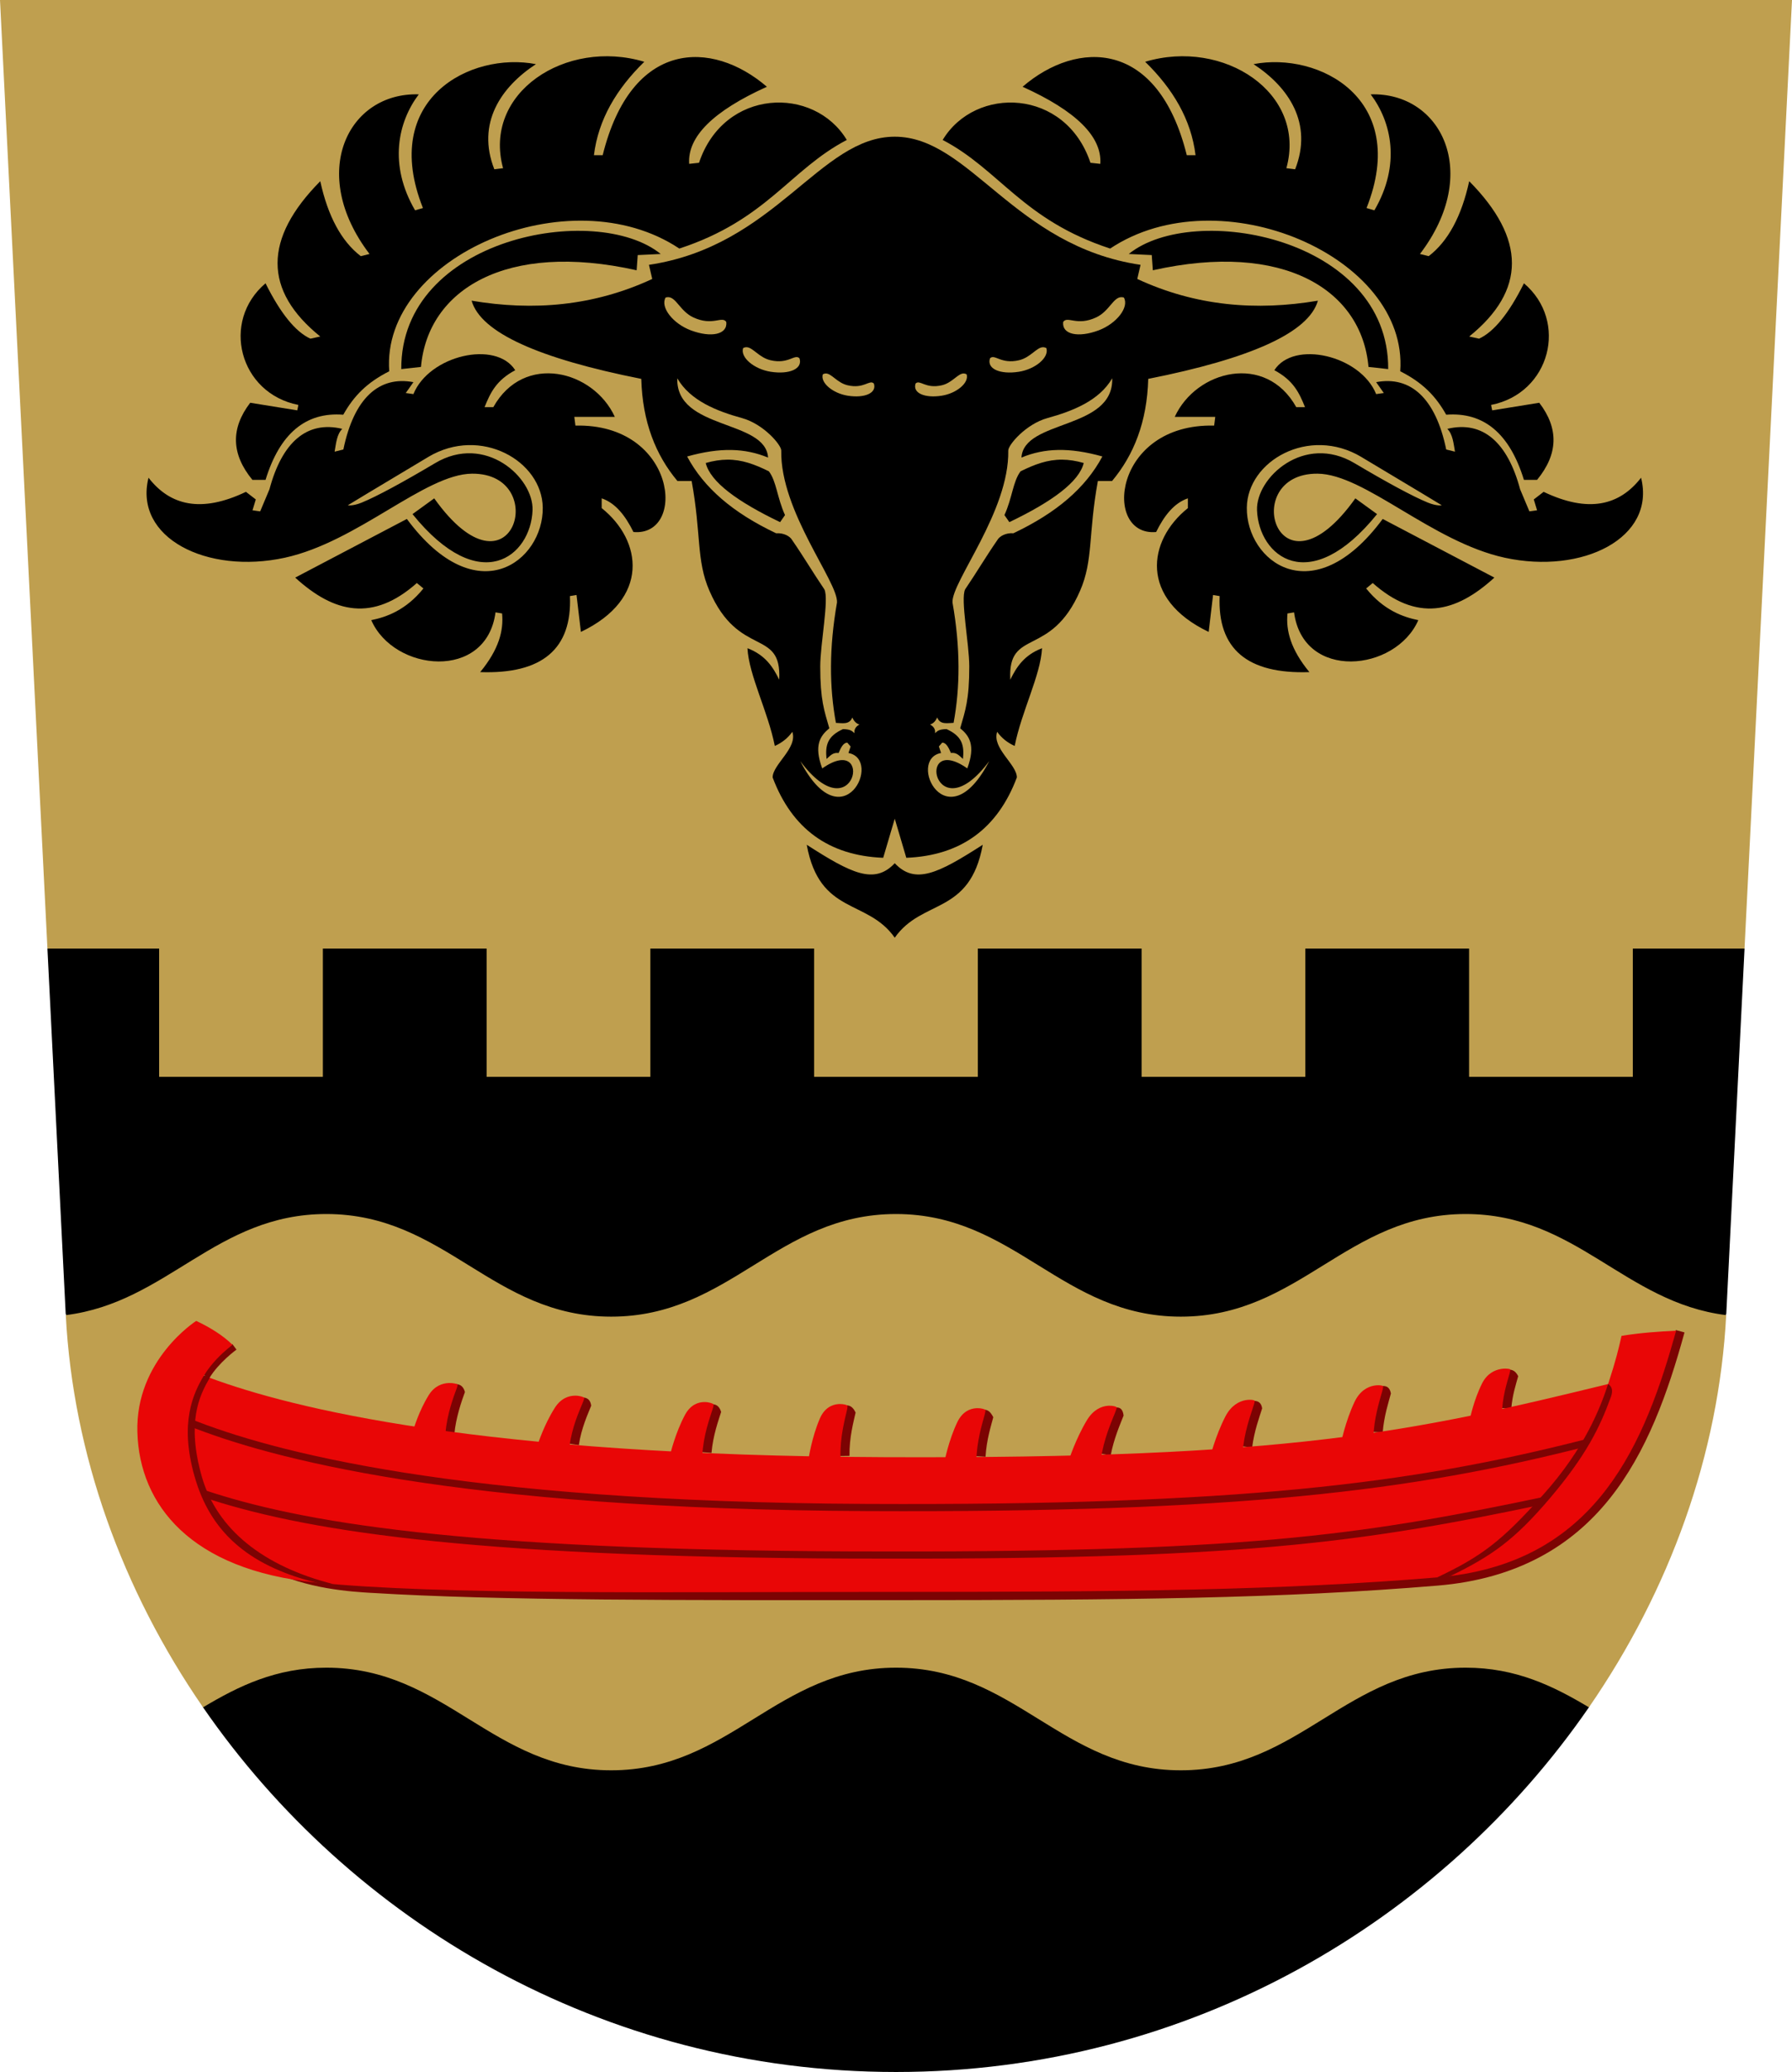
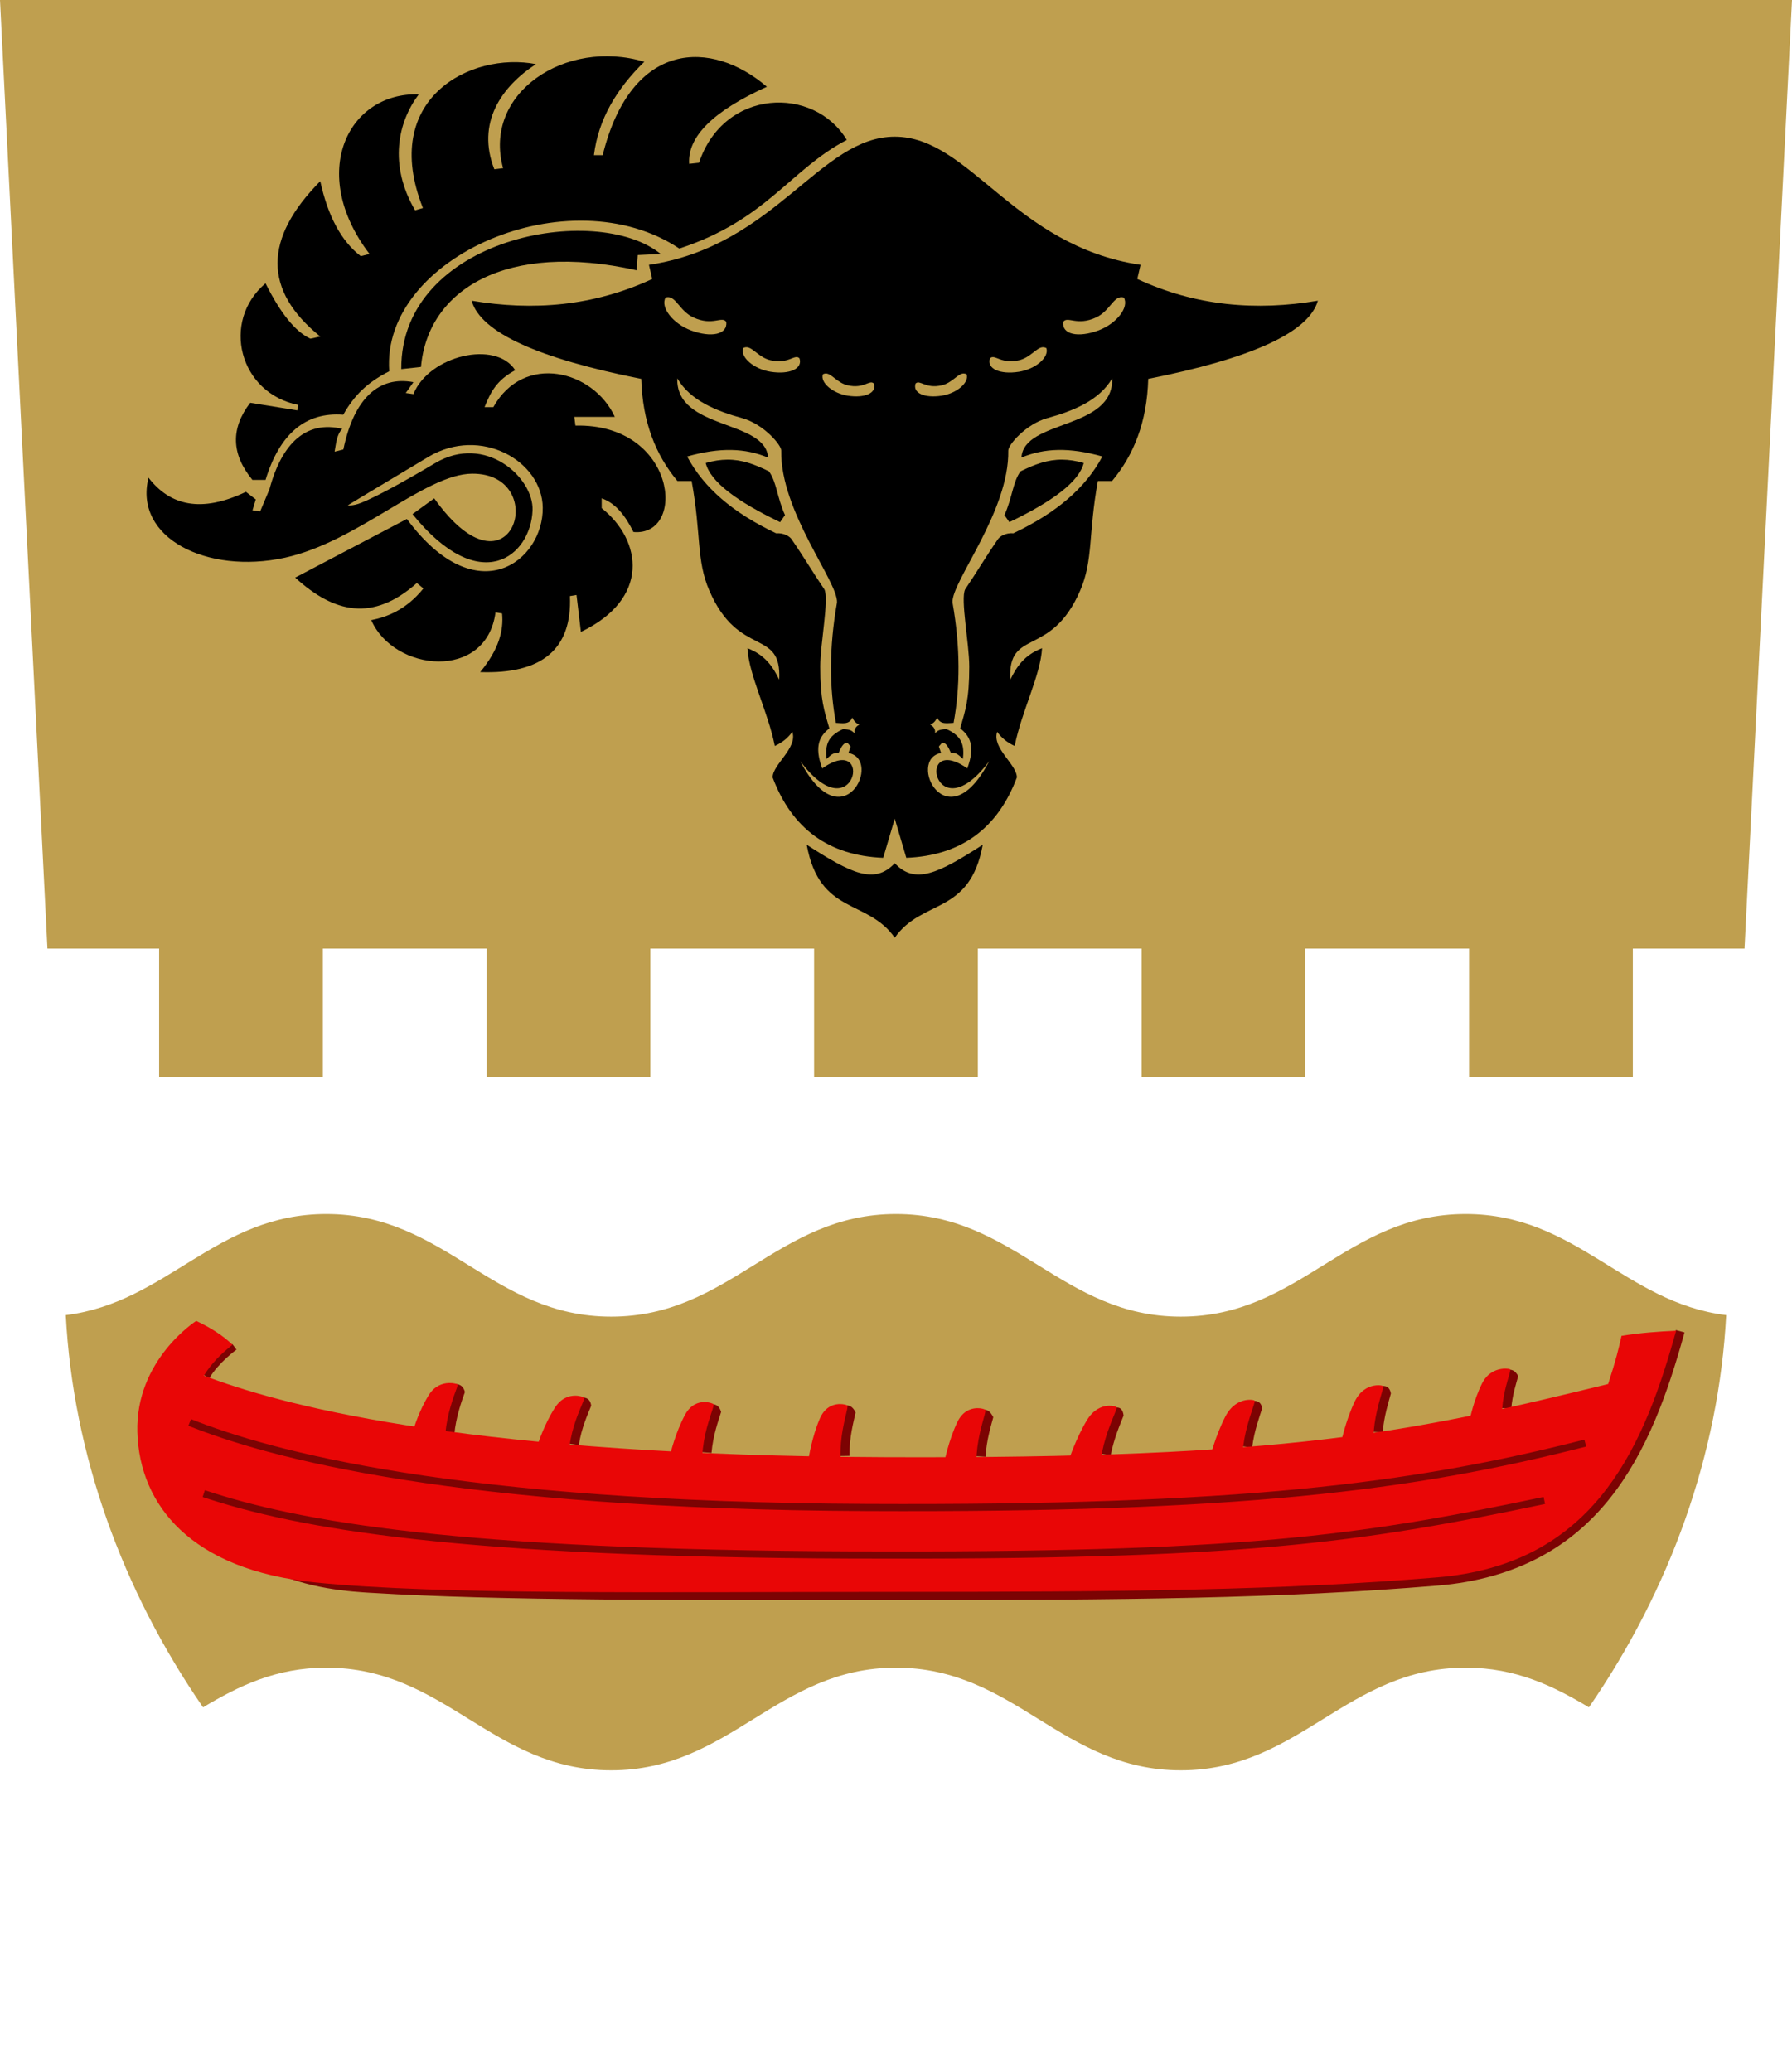
<svg xmlns="http://www.w3.org/2000/svg" width="500" height="578" viewBox="0 0 132.292 152.929" version="1.1" id="svg5" xml:space="preserve">
  <defs id="defs2" />
-   <path id="path1748" style="font-variation-settings:normal;vector-effect:none;fill:#000000;fill-opacity:1;stroke:none;stroke-width:0.132;stroke-linecap:butt;stroke-linejoin:miter;stroke-miterlimit:4;stroke-dasharray:none;stroke-dashoffset:0;stroke-opacity:1;-inkscape-stroke:none;stop-color:#000000" d="m 127.441,96.956 c 0.404,-8.067 0.759,-15.162 1.348,-26.945 l -62.644,-0.531 -62.644,0.531 1.348,26.945 10.14,29.057 c 10.849,15.725 29.419,26.916 51.156,26.916 21.736,0 40.307,-11.191 51.155,-26.916 z" />
  <path style="font-variation-settings:normal;vector-effect:none;fill:#bf9f4f;fill-opacity:1;stroke:none;stroke-width:0.132;stroke-linecap:butt;stroke-linejoin:miter;stroke-miterlimit:4;stroke-dasharray:none;stroke-dashoffset:0;stroke-opacity:1;-inkscape-stroke:none;stop-color:#000000" d="m 0,0 3.502,70.012 h 8.245 v 9.465 h 12.088 v -9.465 h 12.089 v 9.465 h 12.088 v -9.465 h 12.088 v 9.465 h 12.088 v -9.465 h 12.089 v 9.465 h 12.088 v -9.465 h 12.088 v 9.465 h 12.088 v -9.465 h 8.246 C 130.321,39.396 132.292,0 132.292,0 Z" id="path20963" />
  <path style="font-variation-settings:normal;vector-effect:none;fill:#bf9f4f;fill-opacity:1;stroke:none;stroke-width:0.132;stroke-linecap:butt;stroke-linejoin:miter;stroke-miterlimit:4;stroke-dasharray:none;stroke-dashoffset:0;stroke-opacity:1;-inkscape-stroke:none;stop-color:#000000" d="m 24.091,89.604 c -8.16,0 -11.728,6.533 -19.235,7.462 0.537,10.284 4.168,20.301 10.134,28.948 2.619,-1.566 5.382,-2.927 9.101,-2.927 8.784,0 12.244,7.575 21.027,7.575 8.784,0 12.243,-7.575 21.027,-7.575 8.784,0 12.244,7.575 21.027,7.575 8.784,0 12.243,-7.575 21.027,-7.575 3.719,0 6.482,1.361 9.101,2.927 5.966,-8.647 9.597,-18.664 10.134,-28.948 -7.507,-0.929 -11.075,-7.462 -19.235,-7.462 -8.784,0 -12.243,7.575 -21.027,7.575 -8.784,0 -12.244,-7.575 -21.027,-7.575 -8.784,0 -12.243,7.575 -21.027,7.575 -8.784,0 -12.244,-7.575 -21.027,-7.575 z" id="path1746" />
  <g id="g19160" style="fill:none;stroke:#3e3317;stroke-width:1.317;stroke-dasharray:none;stroke-opacity:1" transform="matrix(1.004,0,0,1.004,-37.698,-51.344)">
    <path style="color:#000000;fill:#7c0303;fill-opacity:1;stroke:none;stroke-width:1.317;-inkscape-stroke:none" d="m 64.84,168.236 c 9.497,0.587 23.133,0.536 38.283,0.536 17.269,0 28.667,-0.114 40.139,-1.07 5.874,-0.489 9.871,-2.937 12.627,-6.373 2.756,-3.436 4.303,-7.816 5.52,-12.238 l -0.638,-0.175 c 0,0 -3.352,8.391 -5.914,11.586 -2.562,3.194 -6.139,5.419 -11.705,5.883 -11.408,0.951 -22.765,1.064 -40.027,1.064 -17.272,0 -36.723,-0.721 -45.895,-0.98 2.759,1.502 6.29,1.687 7.612,1.769 z M 54.635,149.949 c 0,0 -1.792,0.456 -2.673,1.93 l 0.974,0.58 c 0.69,-1.156 2,-2.106 2,-2.106 z m 93.267,2.013 c -0.117,0.43 -0.462,1.447 -0.551,2.645 l 1.32,0.098 c 0.074,-1.001 0.363,-1.863 0.508,-2.395 -0.207,-0.437 -0.569,-0.647 -1.277,-0.348 z m -77.408,1.047 c -0.178,0.475 -0.738,1.698 -0.855,3.158 l 1.318,0.405 c 0.096,-1.184 0.555,-2.504 0.777,-3.1 -0.176,-0.647 -0.653,-0.669 -1.24,-0.463 z m 68.049,0.23 c -0.14,0.518 -0.534,1.713 -0.646,3.111 l 1.318,0.105 c 0.097,-1.211 0.44,-2.261 0.605,-2.873 -0.109,-0.638 -0.578,-0.681 -1.277,-0.344 z m -58.754,0.752 c -0.2,0.501 -0.772,1.715 -0.988,3.189 l 1.309,0.193 c 0.183,-1.247 0.668,-2.291 0.908,-2.893 -0.078,-0.621 -0.53,-0.725 -1.229,-0.49 z m 49.301,0.287 c -0.163,0.519 -0.611,1.712 -0.785,3.109 l 1.312,0.164 c 0.151,-1.213 0.544,-2.266 0.736,-2.877 -0.093,-0.624 -0.581,-0.657 -1.264,-0.396 z m -39.781,0.266 c -0.163,0.526 -0.633,1.779 -0.762,3.295 l 1.318,0.111 c 0.111,-1.307 0.513,-2.388 0.707,-3.014 -0.212,-0.688 -0.699,-0.644 -1.264,-0.393 z m 9.859,0.154 c -0.121,0.554 -0.504,1.904 -0.479,3.49 l 1.322,-0.021 c -0.022,-1.362 0.304,-2.526 0.449,-3.188 -0.254,-0.544 -0.655,-0.712 -1.293,-0.281 z m 19.766,0.023 c -0.205,0.525 -0.749,1.729 -1.02,3.172 l 1.301,0.244 c 0.235,-1.257 0.713,-2.324 0.951,-2.936 -0.109,-0.893 -0.736,-0.529 -1.232,-0.48 z m -9.631,0.268 c -0.135,0.515 -0.525,1.719 -0.609,3.162 l 1.32,0.078 c 0.073,-1.249 0.41,-2.293 0.57,-2.906 -0.233,-0.446 -0.524,-0.791 -1.281,-0.334 z" id="path19054" />
  </g>
  <g id="g19004" transform="matrix(1.004,0,0,1.004,-37.698,-51.344)" style="stroke-width:0.996">
    <g id="g18999" style="stroke-width:0.996">
      <path id="path18920" style="font-variation-settings:normal;opacity:1;vector-effect:none;fill:#e90606;fill-opacity:1;stroke:none;stroke-width:0.132;stroke-linecap:butt;stroke-linejoin:miter;stroke-miterlimit:4;stroke-dasharray:none;stroke-dashoffset:0;stroke-opacity:1;-inkscape-stroke:none;stop-color:#000000;stop-opacity:1" d="m 148.248,151.751 c -0.098,-8.8e-4 -0.212,0.006 -0.336,0.027 -0.451,0.076 -1.025,0.335 -1.389,1.063 -0.629,1.259 -0.897,2.635 -0.897,2.635 l 0.492,-0.051 v -5.1e-4 h 5.2e-4 l 1.871,-0.197 c -0.014,-1.34 0.397,-2.529 0.55,-3.092 0.055,-0.202 0.077,-0.324 0.034,-0.342 -0.043,-0.018 -0.163,-0.041 -0.327,-0.043 z m -77.656,1.058 c -0.02,2.4e-4 -0.04,6.5e-4 -0.06,0.002 -0.447,0.02 -1.031,0.205 -1.452,0.878 -0.727,1.164 -1.113,2.488 -1.113,2.488 l 0.486,0.009 1.856,0.255 c 0.107,-1.322 0.604,-2.666 0.805,-3.201 0.072,-0.193 0.105,-0.31 0.064,-0.333 -0.061,-0.035 -0.288,-0.102 -0.585,-0.098 z m 68.31,0.165 c -0.098,-9.9e-4 -0.213,0.007 -0.337,0.03 -0.454,0.086 -1.036,0.38 -1.424,1.206 -0.671,1.429 -0.985,2.991 -0.985,2.991 l 0.494,-0.058 1.878,-0.224 c 0.031,-1.521 0.482,-2.869 0.654,-3.508 0.062,-0.229 0.088,-0.368 0.045,-0.389 -0.043,-0.02 -0.161,-0.047 -0.325,-0.049 z m -59.056,0.765 c -0.448,-6.2e-4 -1.041,0.173 -1.497,0.886 -0.789,1.234 -1.246,2.658 -1.246,2.658 l 0.484,0.034 1.842,0.128 c 0.178,-1.437 0.746,-2.635 0.975,-3.209 0.082,-0.206 0.121,-0.332 0.082,-0.36 -0.063,-0.043 -0.313,-0.137 -0.64,-0.137 z m 49.616,0.302 c -0.098,-9.9e-4 -0.213,0.007 -0.338,0.03 -0.457,0.086 -1.053,0.38 -1.478,1.206 -0.735,1.429 -1.119,2.991 -1.119,2.991 l 0.497,-0.058 1.888,-0.224 c 0.099,-1.521 0.61,-2.87 0.81,-3.508 0.072,-0.229 0.105,-0.368 0.062,-0.388 -0.042,-0.02 -0.159,-0.047 -0.323,-0.049 z m -40.112,0.168 c -0.448,-6.6e-4 -1.029,0.185 -1.437,0.946 -0.706,1.317 -1.066,2.838 -1.066,2.838 l 0.487,0.036 1.85,0.136 c 0.081,-1.534 0.568,-2.813 0.758,-3.426 0.068,-0.22 0.099,-0.355 0.057,-0.384 -0.066,-0.046 -0.322,-0.146 -0.649,-0.146 z m 9.949,0.145 c -0.039,4.2e-4 -0.078,0.002 -0.119,0.006 -0.446,0.037 -1.01,0.272 -1.351,1.065 -0.591,1.373 -0.821,2.918 -0.821,2.918 l 0.488,-0.005 1.855,-0.021 c -0.05,-1.536 0.327,-2.851 0.464,-3.478 0.049,-0.225 0.069,-0.363 0.025,-0.388 -0.061,-0.035 -0.271,-0.099 -0.541,-0.096 z m 19.818,0.124 c -0.039,4.9e-4 -0.079,0.002 -0.12,0.006 -0.453,0.038 -1.056,0.274 -1.534,1.068 -0.826,1.374 -1.32,2.92 -1.32,2.92 l 0.489,-0.006 1.859,-0.025 c 0.212,-1.535 0.814,-2.852 1.058,-3.479 0.088,-0.226 0.13,-0.363 0.091,-0.388 -0.055,-0.035 -0.254,-0.099 -0.524,-0.095 z m -9.727,0.181 c -0.02,4.2e-4 -0.04,0.001 -0.06,0.003 -0.448,0.026 -1.02,0.246 -1.394,1.03 -0.647,1.357 -0.941,2.896 -0.941,2.896 l 0.488,0.007 1.855,0.026 c 0.013,-1.536 0.444,-2.842 0.607,-3.465 0.059,-0.224 0.084,-0.361 0.041,-0.387 -0.064,-0.04 -0.297,-0.116 -0.595,-0.11 z" />
    </g>
    <g id="g19010" transform="rotate(-4.878,96.036,38.884)" style="stroke-width:0.996" />
    <g id="g19016" transform="matrix(0.999,-0.06,0.044,0.998,13.287,6.061)" style="stroke-width:0.996" />
    <g id="g19022" transform="matrix(1.011,-0.087,-0.085,0.996,41.787,8.623)" style="stroke-width:0.996" />
    <g id="g19028" transform="matrix(1.021,-0.193,-0.011,0.981,39.503,20.035)" style="stroke-width:0.996" />
    <g id="g19034" transform="matrix(1.013,-0.193,0.033,0.981,42.978,18.969)" style="stroke-width:0.996" />
    <g id="g19040" transform="matrix(1.007,-0.17,0.062,0.865,48.348,33.654)" style="stroke-width:1.061" />
    <g id="g19046" transform="matrix(1,0,-0.063,0.937,0.275,9.308)" style="stroke-width:1.029" />
    <g id="g19052" transform="matrix(0.999,-0.045,-0.017,0.86,-16.081,24.308)" style="stroke-width:1.075" />
  </g>
  <path id="path5835" style="font-variation-settings:normal;vector-effect:none;fill:#e90606;fill-opacity:1;stroke:none;stroke-width:0.132;stroke-linecap:butt;stroke-linejoin:miter;stroke-miterlimit:4;stroke-dasharray:none;stroke-dashoffset:0;stroke-opacity:1;-inkscape-stroke:none;stop-color:#000000" d="m 14.487,97.492 c 0,0 -4.503,2.867 -4.346,8.222 0.157,5.355 3.933,10.158 13.164,11.088 9.231,0.93 25.21,0.693 42.547,0.693 17.337,0 28.762,-0.114 40.249,-1.071 11.239,-0.937 15.043,-9.028 17.474,-17.637 0.054,-0.19 0.111,-0.379 0.163,-0.569 -1.309,0.056 -2.639,0.155 -4.031,0.378 -0.217,0.96 -0.41,1.786 -0.989,3.556 -14.48,3.534 -23.428,5.53 -53.454,5.398 -29.888,-0.131 -43.667,-3.601 -49.776,-5.855 h -5.2e-4 c -0.142,-0.052 -0.302,-0.108 -0.436,-0.159 0.555,-0.929 1.367,-1.67 1.804,-2.033 0.184,-0.153 0.309,-0.245 0.309,-0.245 -0.705,-0.705 -1.72,-1.317 -2.677,-1.764 z" />
-   <path id="path8387" style="font-variation-settings:normal;vector-effect:none;fill:#7c0303;fill-opacity:1;stroke:none;stroke-width:0.132;stroke-linecap:butt;stroke-linejoin:miter;stroke-miterlimit:4;stroke-dasharray:none;stroke-dashoffset:0;stroke-opacity:1;-inkscape-stroke:none;stop-color:#000000" d="m 118.717,102.15 c -0.579,1.77 -1.725,4.753 -4.806,8.186 -3.08,3.433 -4.504,4.512 -7.81,6.087 0.28,0.083 0.63,0.025 0.986,-0.104 3.012,-1.472 4.698,-2.63 7.347,-5.755 2.65,-3.124 3.678,-5.214 4.492,-7.473 0.155,-0.429 0.098,-0.748 -0.21,-0.941 z m -104.357,6.808 c 1.118,3.956 3.785,6.545 8.944,7.843 0.407,0.146 0.848,0.173 1.292,0.115 -5.12,-1.303 -8.588,-4.008 -9.705,-7.958 -1.118,-3.956 -0.193,-5.939 0.596,-7.261 -0.115,-0.145 -0.268,-0.15 -0.438,-0.162 -0.789,1.32 -1.808,3.467 -0.69,7.423 z" />
  <path id="path11239" style="font-variation-settings:normal;fill:none;fill-opacity:1;stroke:#7c0303;stroke-width:0.529;stroke-linecap:butt;stroke-linejoin:miter;stroke-miterlimit:4;stroke-dasharray:none;stroke-dashoffset:0;stroke-opacity:1;stop-color:#000000" d="m 15.043,110.241 c 7.071,2.348 18.738,4.419 47.935,4.529 28.665,0.108 37.207,-1.121 51.03,-4.024 m -100.005,-5.759 c 5.871,2.345 19.567,6.139 50.056,6.279 27.319,0.125 40.131,-1.474 52.971,-4.756" />
  <g id="g23486" transform="matrix(-0.984,0,0,0.976,334.18,-65.209)" style="stroke-width:1.021">
    <path fill="#000000" d="m 290.044,86.019 c 4.866,-3.976 19.525,-1.225 19.464,8.705 l -1.478,-0.164 c -0.506,-5.834 -6.365,-9.523 -16.179,-7.309 l -0.082,-1.15 -1.725,-0.082 z" id="path23079" style="clip-rule:evenodd;fill:#000000;fill-rule:evenodd;stroke:none;stroke-width:0.27;image-rendering:optimizeQuality;shape-rendering:geometricPrecision;text-rendering:geometricPrecision" />
    <path id="path23083" style="clip-rule:evenodd;fill:#000000;fill-rule:evenodd;stroke:none;stroke-width:0.27;image-rendering:optimizeQuality;shape-rendering:geometricPrecision;text-rendering:geometricPrecision" d="m 272.487,77.15 c -5.639,0 -8.943,8.267 -18.442,9.69 l 0.246,1.068 c -4.4,2.06 -8.931,2.43 -13.551,1.643 0.684,2.416 5.037,4.373 12.729,5.913 0.089,3.271 1.089,5.763 2.71,7.72 h 1.068 c 0.732,4.045 0.335,5.979 1.331,8.296 2.209,5.139 5.445,2.791 5.239,6.733 -0.464,-0.959 -1.038,-1.862 -2.382,-2.381 0.11,2.053 1.533,4.763 2.053,7.391 0.547,-0.246 0.986,-0.602 1.314,-1.068 0.411,1.232 -1.478,2.463 -1.478,3.449 1.451,3.887 4.216,5.913 8.295,6.078 l 0.867,-2.957 0.867,2.957 c 4.079,-0.164 6.844,-2.19 8.295,-6.078 0,-0.985 -1.889,-2.217 -1.478,-3.449 0.329,0.465 0.767,0.821 1.314,1.068 0.52,-2.628 1.944,-5.338 2.053,-7.391 -1.344,0.519 -1.918,1.423 -2.382,2.381 -0.205,-3.942 3.031,-1.594 5.239,-6.733 0.995,-2.316 0.598,-4.251 1.331,-8.296 h 1.068 c 1.622,-1.957 2.621,-4.449 2.71,-7.72 7.692,-1.54 12.044,-3.497 12.729,-5.913 -4.62,0.787 -9.15,0.417 -13.551,-1.643 l 0.246,-1.068 c -9.499,-1.424 -12.802,-9.69 -18.442,-9.69 z m -17.024,12.134 c 0.626,-0.02 0.922,1.066 1.913,1.532 1.452,0.683 2.155,-0.14 2.474,0.344 0.108,0.952 -1.131,1.211 -2.655,0.637 -1.344,-0.507 -2.312,-1.746 -1.899,-2.483 0.058,-0.019 0.114,-0.028 0.167,-0.029 z m 34.049,0 c 0.053,0.002 0.109,0.011 0.167,0.029 0.413,0.737 -0.555,1.976 -1.899,2.483 -1.523,0.575 -2.763,0.315 -2.655,-0.637 0.319,-0.484 1.022,0.339 2.474,-0.344 0.991,-0.466 1.287,-1.551 1.913,-1.532 z m -28.156,3.786 c 0.488,3.06e-4 0.936,0.777 1.804,0.984 1.366,0.326 1.821,-0.504 2.18,-0.146 0.262,0.796 -0.753,1.239 -2.16,1.019 -1.242,-0.195 -2.292,-1.083 -2.07,-1.788 0.084,-0.047 0.166,-0.068 0.245,-0.068 z m 22.263,0 c 0.08,-5e-5 0.161,0.021 0.245,0.068 0.222,0.705 -0.828,1.593 -2.07,1.788 -1.407,0.221 -2.422,-0.222 -2.16,-1.019 0.359,-0.358 0.815,0.472 2.18,0.146 0.869,-0.207 1.316,-0.984 1.804,-0.984 z m -16.303,1.986 c 0.442,2.24e-4 0.847,0.703 1.633,0.891 1.236,0.295 1.649,-0.456 1.974,-0.132 0.237,0.721 -0.682,1.122 -1.956,0.922 -1.124,-0.176 -2.074,-0.981 -1.873,-1.619 0.076,-0.043 0.149,-0.062 0.222,-0.062 z m 10.344,0 c 0.072,-4e-5 0.145,0.019 0.222,0.062 0.201,0.638 -0.749,1.443 -1.873,1.619 -1.274,0.2 -2.193,-0.202 -1.956,-0.922 0.325,-0.324 0.738,0.428 1.974,0.132 0.786,-0.188 1.191,-0.891 1.633,-0.891 z m -21.485,0.37 c 0.972,1.69 2.974,2.479 4.849,3 1.627,0.452 2.958,2.042 2.946,2.457 -0.082,4.609 4.266,9.915 4.184,11.487 -0.602,3.443 -0.574,6.431 -0.082,9.107 0.456,0.009 1.014,0.164 1.23,-0.41 0.123,0.287 0.301,0.465 0.533,0.533 -0.287,0.164 -0.41,0.383 -0.369,0.656 -0.171,-0.131 -0.227,-0.292 -0.865,-0.307 -1.15,0.527 -1.344,1.197 -1.232,2.258 0.287,-0.26 0.479,-0.506 0.903,-0.452 0.178,-0.425 0.369,-0.795 0.657,-0.78 l 0.246,0.287 -0.164,0.493 c 2.601,0.481 -0.425,6.801 -3.614,0.615 4.118,5.558 5.611,-2.258 1.647,0.551 -0.646,-1.767 -0.139,-2.477 0.533,-3.035 -0.379,-1.325 -0.684,-2.148 -0.681,-4.679 0.002,-1.723 0.671,-5.085 0.312,-5.824 -0.875,-1.299 -1.504,-2.393 -2.421,-3.733 -0.15,-0.276 -0.619,-0.556 -1.201,-0.511 -3.249,-1.553 -5.421,-3.438 -6.676,-5.807 2.491,-0.704 4.347,-0.636 6.071,0.082 -0.178,-2.899 -6.919,-2.065 -6.81,-5.99 z m 32.626,0 c 0.109,3.925 -6.632,3.091 -6.81,5.99 1.725,-0.718 3.581,-0.786 6.071,-0.082 -1.255,2.369 -3.427,4.254 -6.676,5.807 -0.582,-0.044 -1.051,0.235 -1.201,0.511 -0.916,1.34 -1.545,2.434 -2.421,3.733 -0.359,0.739 0.31,4.101 0.312,5.824 0.003,2.531 -0.302,3.353 -0.681,4.679 0.672,0.559 1.179,1.269 0.533,3.035 -3.964,-2.809 -2.471,5.007 1.647,-0.551 -3.189,6.185 -6.215,-0.135 -3.614,-0.615 l -0.164,-0.493 0.246,-0.287 c 0.288,-0.014 0.479,0.356 0.657,0.78 0.424,-0.054 0.616,0.192 0.903,0.452 0.112,-1.062 -0.082,-1.731 -1.232,-2.258 -0.638,0.015 -0.693,0.175 -0.865,0.307 0.041,-0.273 -0.082,-0.492 -0.369,-0.656 0.233,-0.068 0.41,-0.246 0.533,-0.533 0.217,0.575 0.774,0.419 1.23,0.41 0.493,-2.677 0.52,-5.665 -0.082,-9.107 -0.082,-1.573 4.266,-6.879 4.184,-11.487 -0.012,-0.415 1.319,-2.005 2.946,-2.457 1.874,-0.52 3.877,-1.31 4.849,-3 z m -28.879,6.147 c -0.499,0.004 -1.028,0.082 -1.614,0.253 0.349,1.432 2.386,2.93 5.58,4.472 l 0.369,-0.533 c -0.591,-1.303 -0.637,-2.55 -1.211,-3.31 -1.076,-0.534 -2.025,-0.89 -3.123,-0.882 z m 25.131,0 c -1.097,-0.008 -2.047,0.347 -3.123,0.882 -0.574,0.76 -0.62,2.007 -1.211,3.31 l 0.369,0.533 c 3.193,-1.542 5.231,-3.039 5.58,-4.472 -0.586,-0.171 -1.116,-0.249 -1.614,-0.253 z m -19.169,29.123 c 0.973,5.349 4.537,4.062 6.603,7.028 2.067,-2.966 5.631,-1.679 6.603,-7.028 -3.34,2.163 -5.07,3.038 -6.603,1.396 -1.533,1.643 -3.263,0.767 -6.603,-1.396 z" />
-     <path fill="#000000" d="m 254.93,86.019 c -4.866,-3.976 -19.525,-1.225 -19.464,8.705 l 1.478,-0.164 c 0.506,-5.834 6.365,-9.523 16.179,-7.309 l 0.082,-1.15 1.725,-0.082 z" id="path23109" style="clip-rule:evenodd;fill:#000000;fill-rule:evenodd;stroke:none;stroke-width:0.27;image-rendering:optimizeQuality;shape-rendering:geometricPrecision;text-rendering:geometricPrecision" />
    <path fill="#000000" d="m 276.083,77.396 c 4.27,2.245 5.997,6.049 12.565,8.213 8.233,-5.53 22.399,0.602 21.763,9.28 1.67,0.849 2.655,1.861 3.449,3.285 2.82,-0.219 4.763,1.423 5.831,4.927 h 0.986 c 1.588,-1.944 1.643,-3.887 0.164,-5.831 l -3.531,0.575 -0.082,-0.411 c 4.435,-0.876 5.831,-6.324 2.464,-9.198 -1.122,2.272 -2.245,3.668 -3.367,4.188 l -0.739,-0.164 c 4.271,-3.477 4.271,-7.391 0,-11.744 -0.575,2.655 -1.588,4.544 -3.039,5.667 l -0.657,-0.164 c 4.641,-6.133 1.602,-12.238 -3.696,-12.072 1.576,2.108 2.271,5.325 0.278,8.771 l -0.589,-0.173 c 3.254,-8.259 -3.576,-11.839 -8.478,-10.882 2.633,1.733 4.474,4.48 3.122,7.951 l -0.657,-0.082 c 1.55,-5.696 -4.711,-9.829 -10.594,-8.048 2.08,2.046 3.449,4.36 3.778,7.063 h -0.657 c -2.153,-8.755 -8.19,-8.752 -12.319,-5.174 4.024,1.834 5.968,3.778 5.831,5.831 l -0.739,-0.082 c -1.871,-5.639 -8.632,-5.839 -11.087,-1.725 z" id="path23488" style="clip-rule:evenodd;fill:#000000;fill-rule:evenodd;stroke:none;stroke-width:0.27;image-rendering:optimizeQuality;shape-rendering:geometricPrecision;text-rendering:geometricPrecision" />
    <path fill="#000000" d="m 307.482,101.366 c -3.926,-2.358 -8.545,0.301 -8.588,3.835 -0.049,4.024 4.934,8.014 10.195,0.856 l 8.377,4.435 c -2.922,2.694 -5.835,3.353 -9.126,0.41 l -0.493,0.411 c 1.311,1.643 2.78,2.168 3.913,2.396 -1.697,3.915 -8.638,4.613 -9.322,-0.588 l -0.493,0.082 c -0.123,1.286 0.233,2.71 1.643,4.435 -4.654,0.164 -6.899,-1.752 -6.734,-5.749 l -0.493,-0.082 -0.329,2.792 c -5.202,-2.505 -4.6,-6.912 -1.56,-9.362 v -0.739 c -1.04,0.356 -1.779,1.314 -2.382,2.546 -4.038,0.366 -3.244,-8.223 4.353,-8.048 l 0.082,-0.657 h -3.039 c 1.601,-3.531 6.83,-4.873 9.116,-0.739 h 0.657 c -0.438,-1.095 -0.876,-2.026 -2.3,-2.792 1.451,-2.3 6.461,-1.122 7.638,1.807 l 0.575,-0.082 -0.575,-0.821 c 2.573,-0.493 4.462,1.204 5.256,5.092 l 0.657,0.164 c -0.11,-0.63 -0.164,-1.314 -0.575,-1.725 2.683,-0.65 4.531,1.056 5.461,4.567 l 0.698,1.674 0.575,-0.082 -0.246,-0.821 0.739,-0.575 c 3.367,1.622 5.694,1.033 7.309,-1.068 v -2e-5 c 1.125,4.545 -4.383,7.329 -10.218,6.052 -5.481,-1.2 -10.523,-6.334 -14.056,-6.358 -5.982,-0.041 -3.003,10.133 2.839,1.867 l 1.629,1.191 c -5.093,6.351 -8.879,3.17 -9.006,-0.292 -0.091,-2.47 3.544,-5.82 7.308,-3.564 2.367,1.418 4.37,2.519 5.515,2.988 0.676,0.277 1.037,0.2 1.037,0.2 0,0 -2.11,-1.296 -6.036,-3.654 z" id="path24274" style="clip-rule:evenodd;fill:#000000;fill-rule:evenodd;stroke:none;stroke-width:0.27;image-rendering:optimizeQuality;shape-rendering:geometricPrecision;text-rendering:geometricPrecision" />
-     <path fill="#000000" d="m 268.891,77.396 c -4.27,2.245 -5.997,6.049 -12.565,8.213 -8.233,-5.53 -22.399,0.602 -21.763,9.28 -1.67,0.849 -2.655,1.861 -3.449,3.285 -2.82,-0.219 -4.763,1.423 -5.831,4.927 h -0.986 c -1.588,-1.944 -1.643,-3.887 -0.164,-5.831 l 3.531,0.575 0.082,-0.411 c -4.435,-0.876 -5.831,-6.324 -2.464,-9.198 1.122,2.272 2.245,3.668 3.367,4.188 l 0.739,-0.164 c -4.271,-3.477 -4.271,-7.391 0,-11.744 0.575,2.655 1.588,4.544 3.039,5.667 l 0.657,-0.164 c -4.641,-6.133 -1.602,-12.238 3.696,-12.072 -1.576,2.108 -2.271,5.325 -0.278,8.771 l 0.589,-0.173 c -3.254,-8.259 3.576,-11.839 8.478,-10.882 -2.633,1.733 -4.474,4.48 -3.122,7.951 l 0.657,-0.082 c -1.55,-5.696 4.711,-9.829 10.594,-8.048 -2.08,2.046 -3.449,4.36 -3.778,7.063 h 0.657 c 2.153,-8.755 8.19,-8.752 12.319,-5.174 -4.024,1.834 -5.968,3.778 -5.831,5.831 l 0.739,-0.082 c 1.871,-5.639 8.632,-5.839 11.087,-1.725 z" id="path24285" style="clip-rule:evenodd;fill:#000000;fill-rule:evenodd;stroke:none;stroke-width:0.27;image-rendering:optimizeQuality;shape-rendering:geometricPrecision;text-rendering:geometricPrecision" />
-     <path fill="#000000" d="m 237.484,101.366 c 3.926,-2.358 8.545,0.301 8.588,3.835 0.049,4.024 -4.934,8.014 -10.195,0.856 l -8.377,4.435 c 2.922,2.694 5.835,3.353 9.126,0.41 l 0.493,0.411 c -1.311,1.643 -2.78,2.168 -3.913,2.396 1.697,3.915 8.638,4.613 9.322,-0.588 l 0.493,0.082 c 0.123,1.286 -0.233,2.71 -1.643,4.435 4.654,0.164 6.899,-1.752 6.734,-5.749 l 0.493,-0.082 0.329,2.792 c 5.202,-2.505 4.6,-6.912 1.56,-9.362 v -0.739 c 1.04,0.356 1.779,1.314 2.382,2.546 4.038,0.366 3.244,-8.223 -4.353,-8.048 l -0.082,-0.657 h 3.039 c -1.601,-3.531 -6.83,-4.873 -9.116,-0.739 h -0.657 c 0.438,-1.095 0.876,-2.026 2.3,-2.792 -1.451,-2.3 -6.461,-1.122 -7.638,1.807 l -0.575,-0.082 0.575,-0.821 c -2.573,-0.493 -4.462,1.204 -5.256,5.092 l -0.657,0.164 c 0.11,-0.63 0.164,-1.314 0.575,-1.725 -2.683,-0.65 -4.531,1.056 -5.461,4.567 l -0.698,1.674 -0.575,-0.082 0.246,-0.821 -0.739,-0.575 c -3.367,1.622 -5.694,1.033 -7.309,-1.068 v -2e-5 c -1.125,4.545 4.383,7.329 10.218,6.052 5.481,-1.2 10.523,-6.334 14.056,-6.358 5.982,-0.041 3.003,10.133 -2.839,1.867 l -1.629,1.191 c 5.093,6.351 8.879,3.17 9.006,-0.292 0.091,-2.47 -3.544,-5.82 -7.308,-3.564 -2.367,1.418 -4.37,2.519 -5.515,2.988 -0.676,0.277 -1.037,0.2 -1.037,0.2 0,0 2.11,-1.296 6.036,-3.654 z" id="path24296" style="clip-rule:evenodd;fill:#000000;fill-rule:evenodd;stroke:none;stroke-width:0.27;image-rendering:optimizeQuality;shape-rendering:geometricPrecision;text-rendering:geometricPrecision" />
  </g>
</svg>